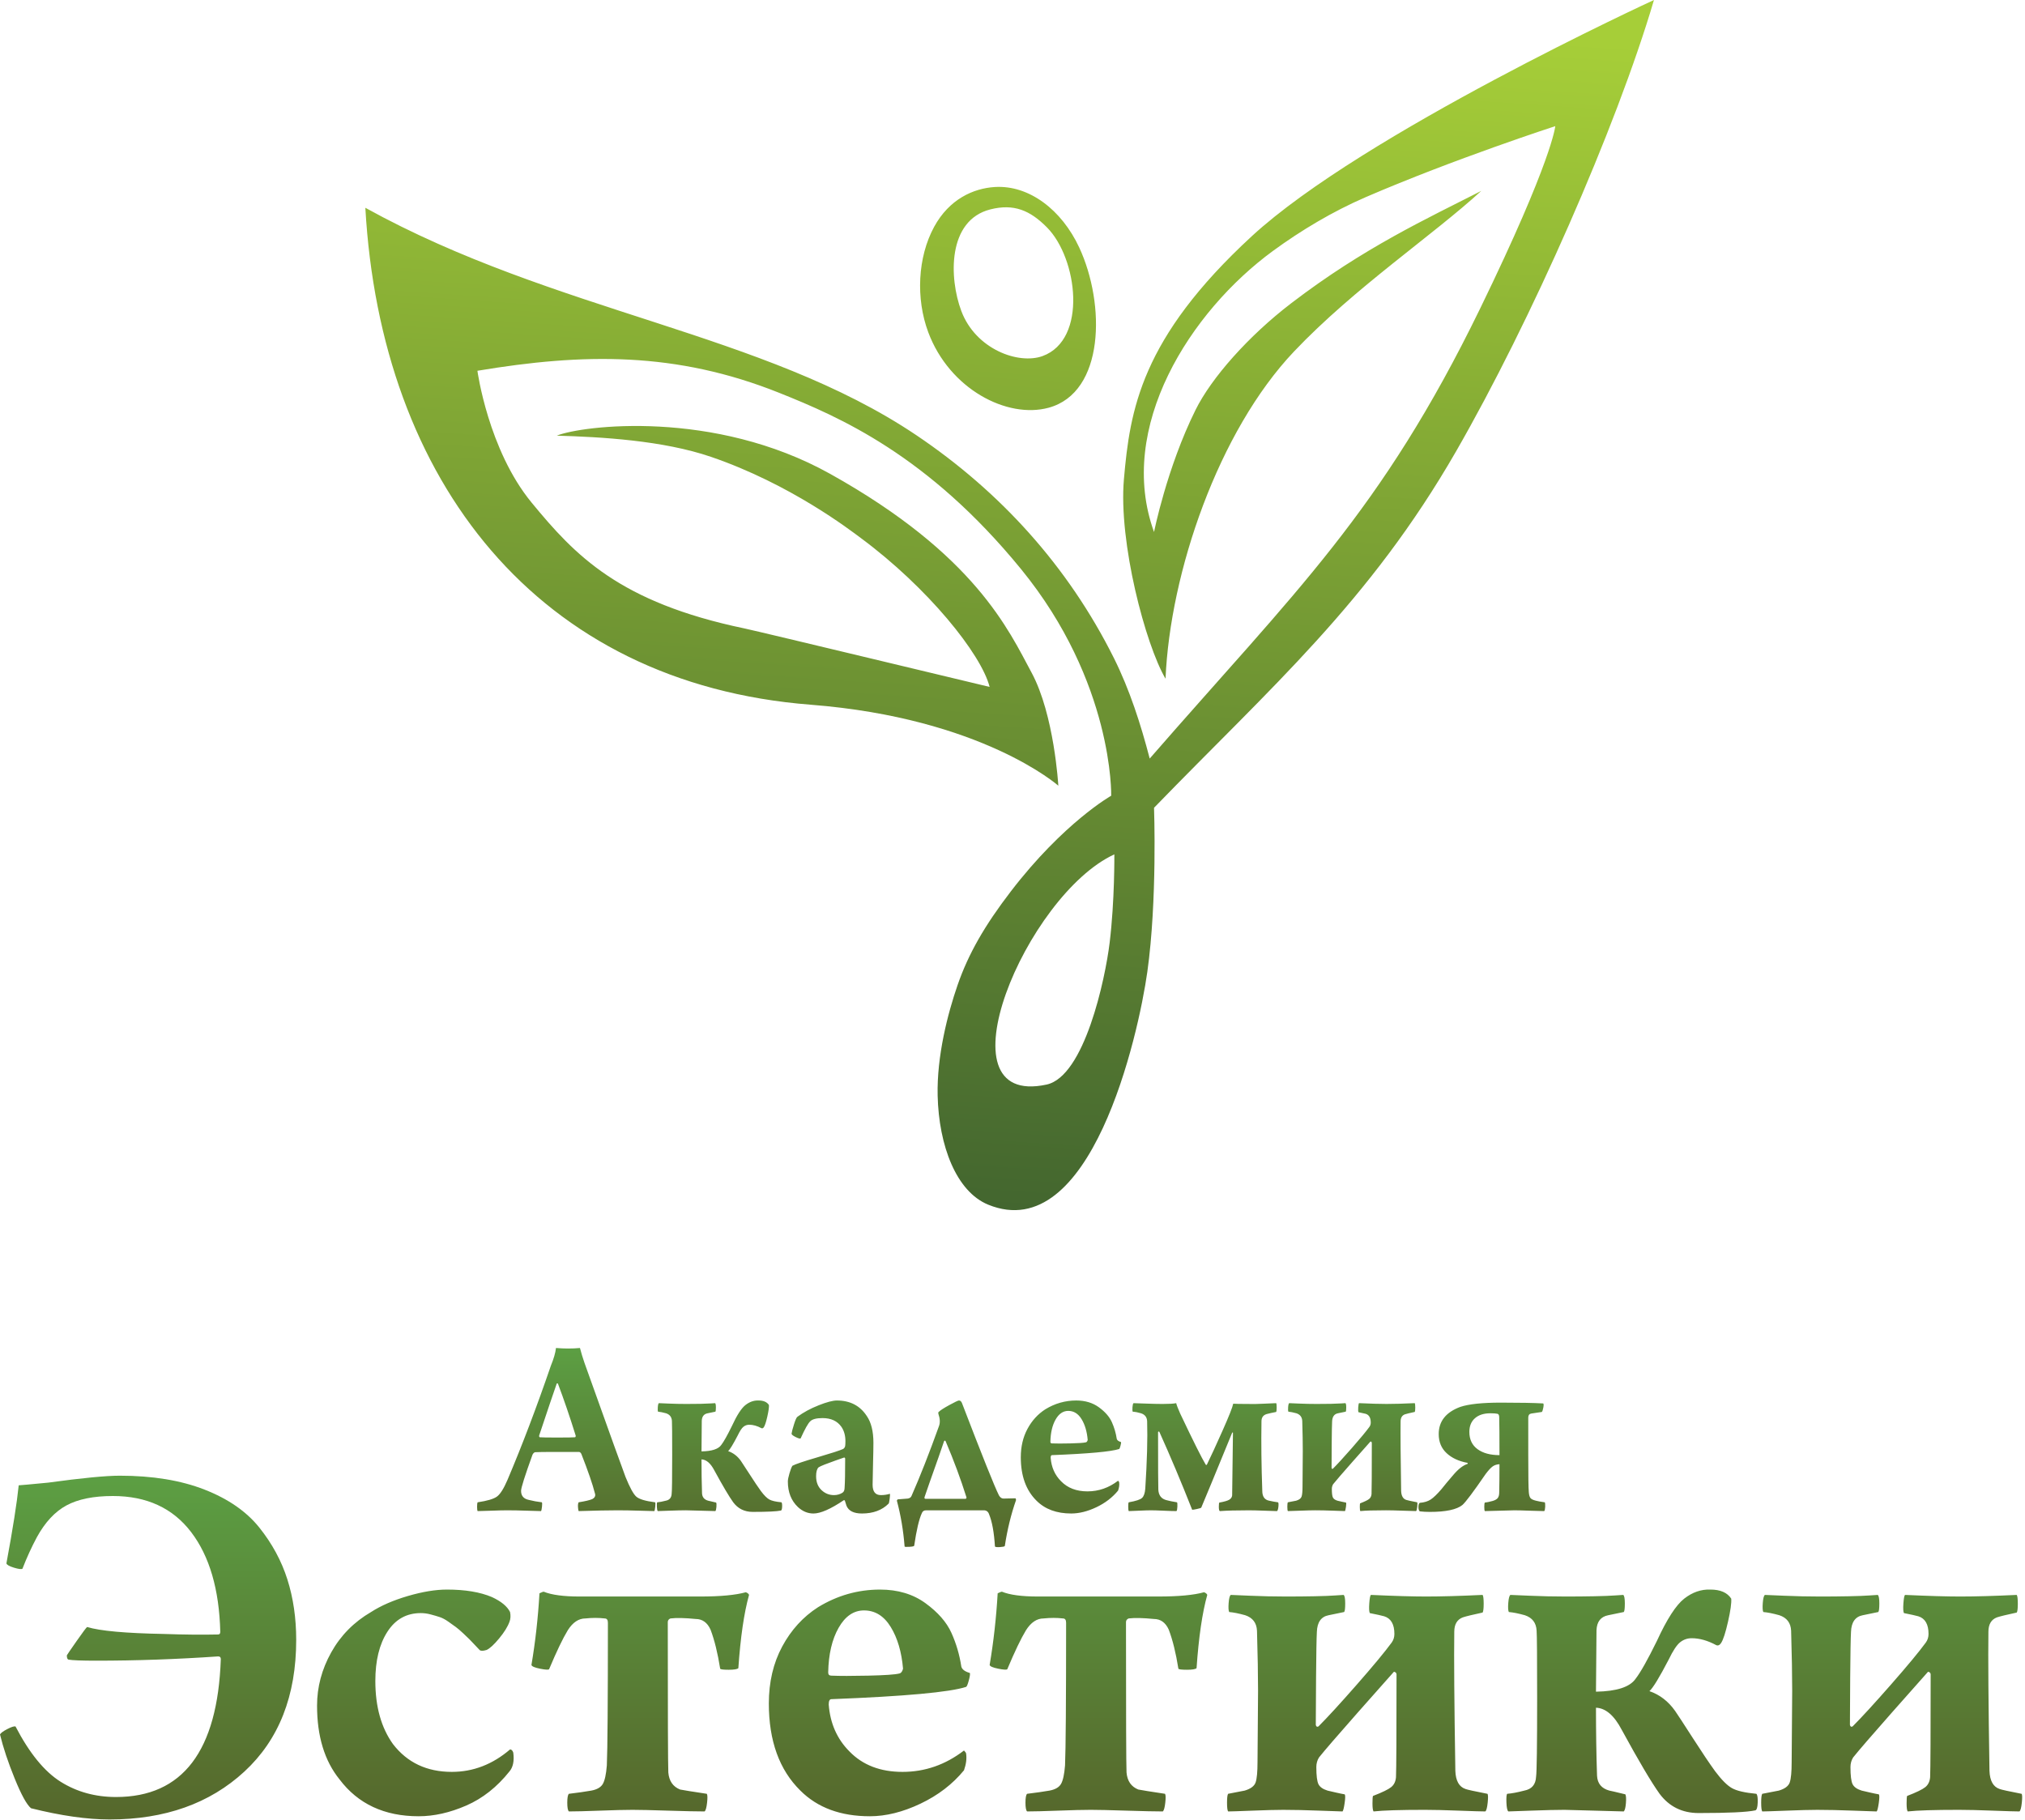
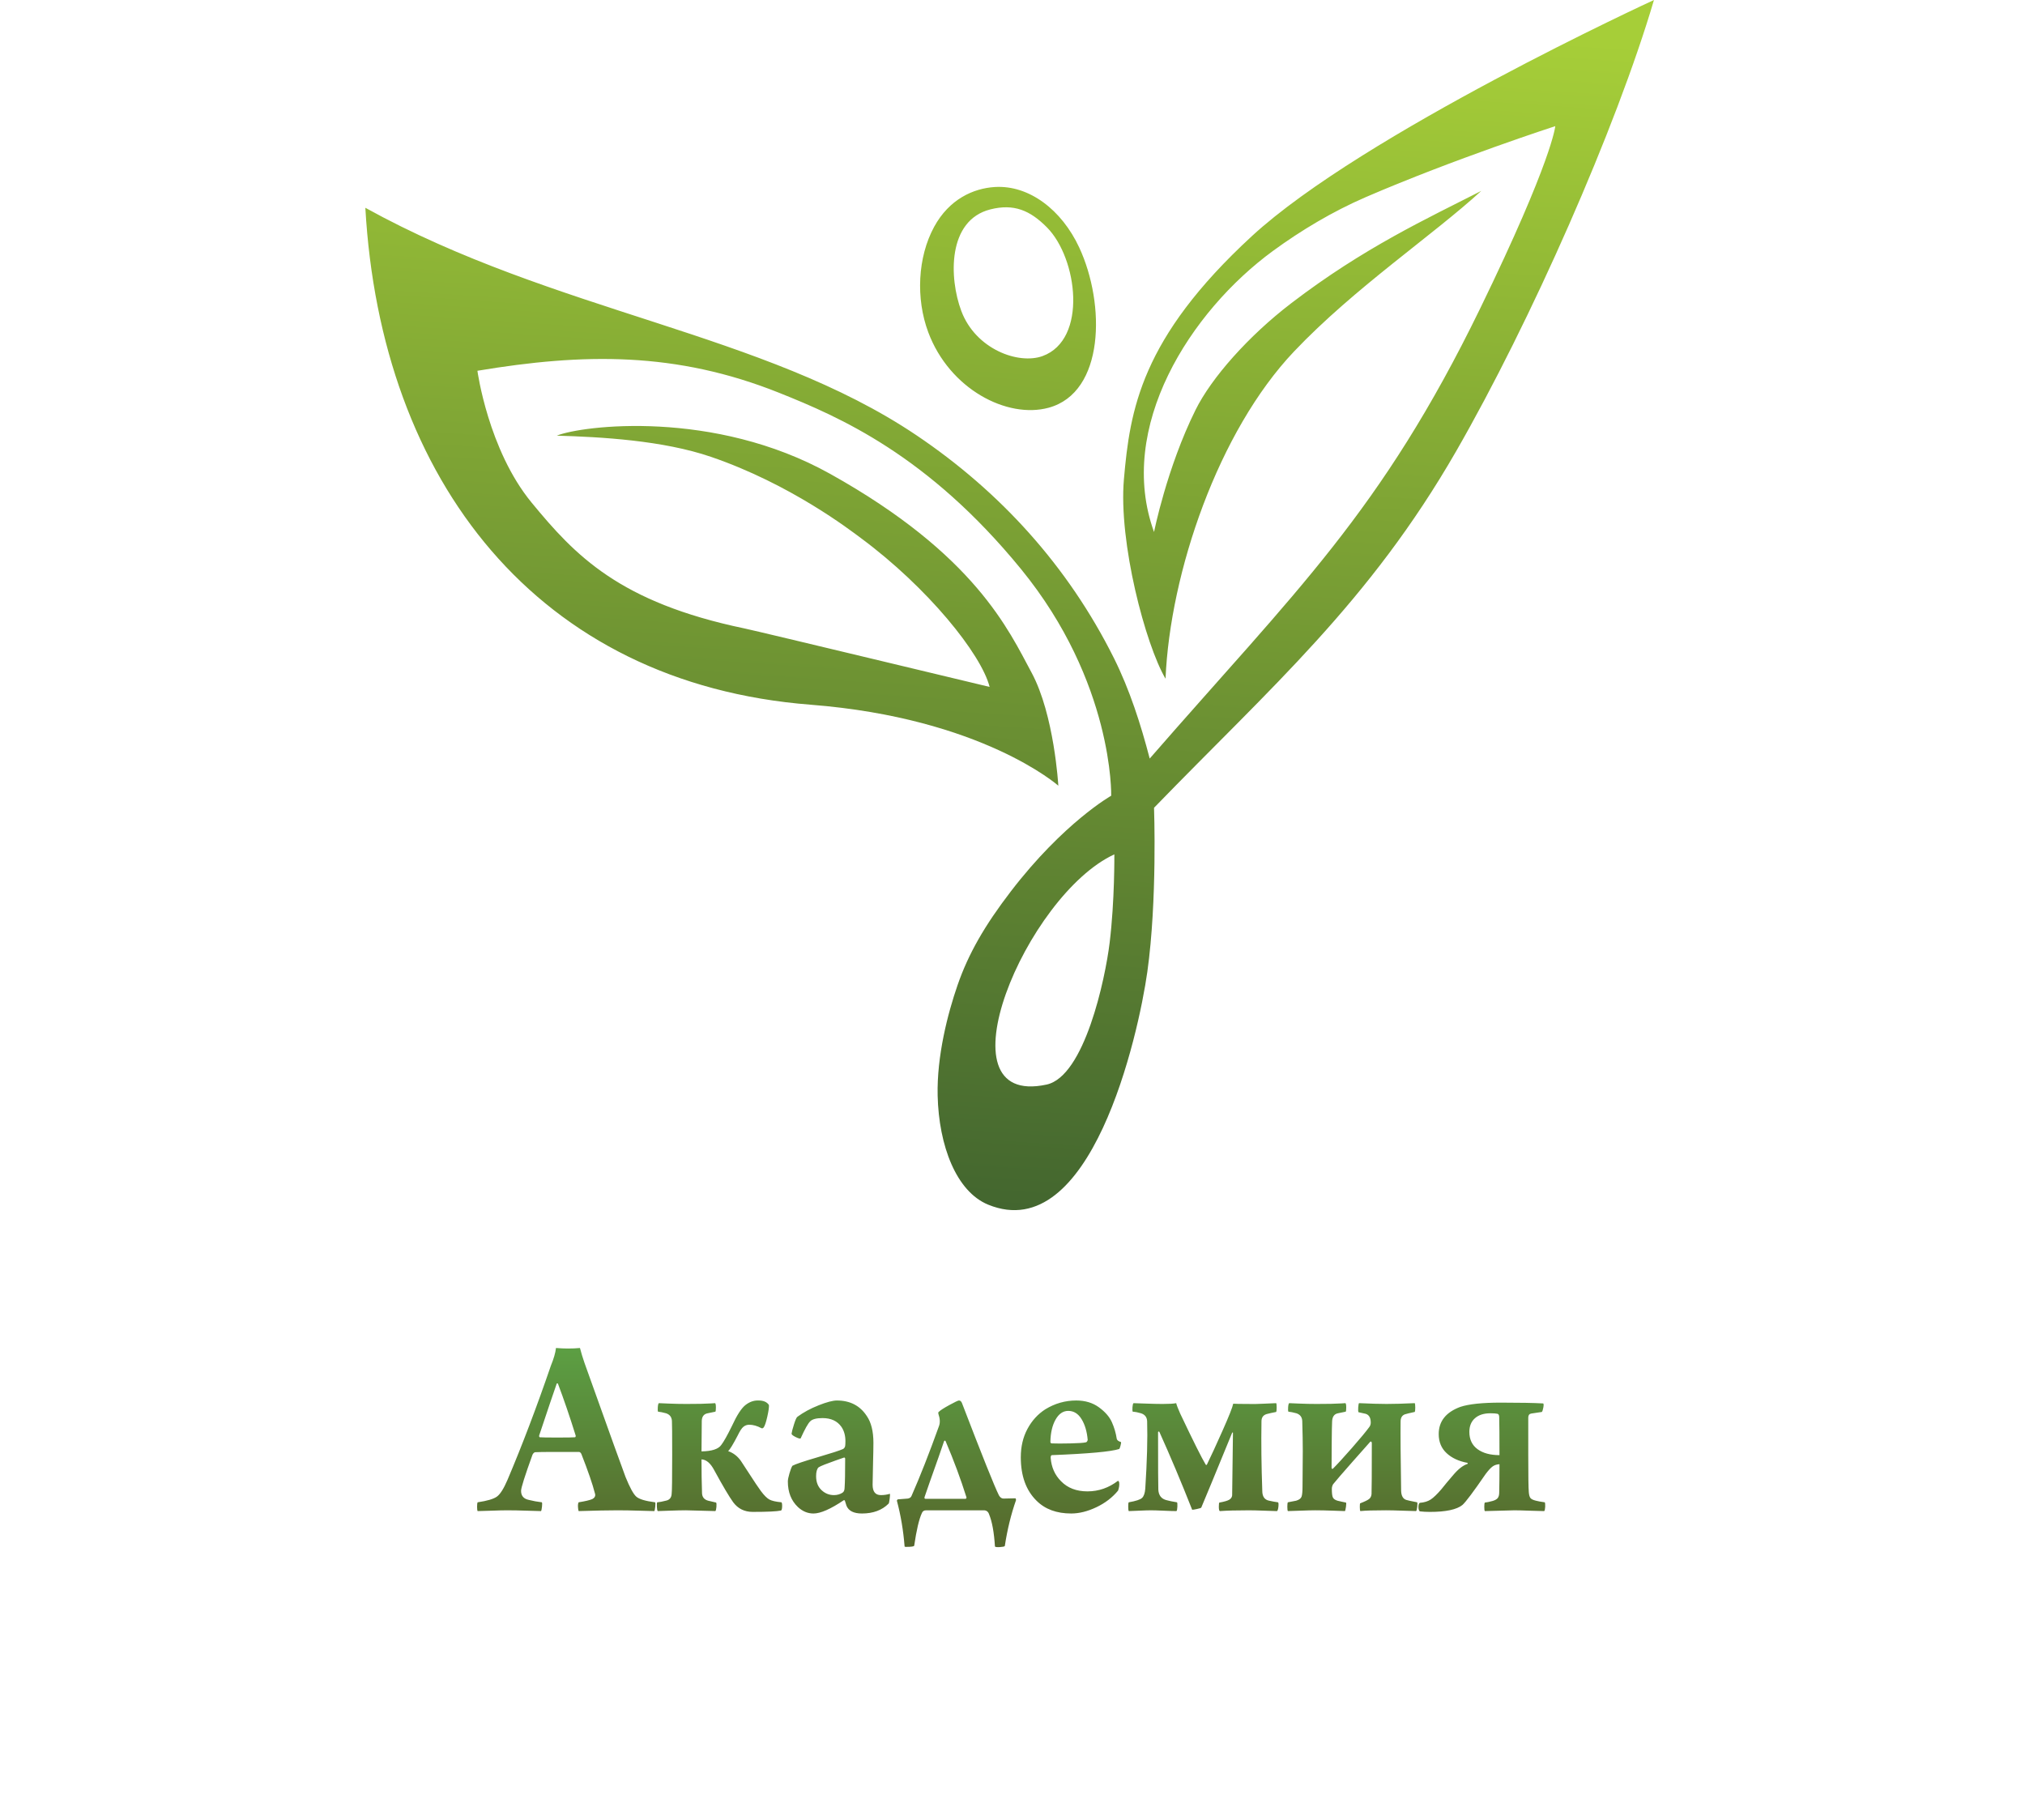
<svg xmlns="http://www.w3.org/2000/svg" width="100%" height="100%" viewBox="0 0 386 347" xml:space="preserve" style="fill-rule:evenodd;clip-rule:evenodd;stroke-linejoin:round;stroke-miterlimit:2;">
  <path d="M212.414,162.862c0,0 0.08,8.809 -0.896,16.842c-0.844,6.94 -4.798,25.48 -12.022,27.042c-21.095,4.561 -3.868,-36.164 12.918,-43.884Zm-6.685,-115.661c5.01,10.796 4.847,27.619 -5.843,30.524c-7.909,2.149 -18.888,-3.543 -22.942,-14.385c-2.399,-6.417 -2.03,-14.321 1.12,-20.102c2.881,-5.286 7.488,-7.334 11.552,-7.588c6.553,-0.409 12.773,4.355 16.113,11.551Zm-6.147,-3.84c5.829,5.901 7.761,21.369 -0.846,24.512c-4.575,1.67 -12.757,-1.276 -15.5,-8.611c-2.337,-6.251 -2.67,-17.269 5.544,-19.347c4.472,-1.132 7.577,0.18 10.802,3.446Zm-129.942,-3.752c36.275,20.046 75.922,23.728 105.087,43.388c15.836,10.675 28.801,24.826 37.6,42.444c3.021,6.05 5.152,12.721 6.827,19.159c27.846,-31.992 44.041,-46.841 63.02,-85.855c13.777,-28.321 14.288,-34.699 14.288,-34.699c0,0 -19.264,6.251 -36.103,13.523c-6.336,2.736 -12.392,6.375 -17.689,10.247c-15.802,11.554 -29.922,33.671 -22.689,53.602c-0,0 2.43,-12.213 7.9,-23.259c3.039,-6.137 10.08,-14.1 18.246,-20.351c13.936,-10.668 25.992,-16.178 36.235,-21.421c-9.125,8.386 -24.183,18.488 -35.674,30.592c-14.469,15.239 -23.646,42.175 -24.517,62.399c-3.813,-6.475 -8.984,-25.987 -7.931,-38.038c1.148,-13.139 3.189,-26.789 24.366,-46.307c21.176,-19.519 76.669,-45.033 76.669,-45.033c-7.226,24.502 -23.549,61.406 -37.722,86.038c-16.581,28.816 -35.295,44.952 -57.574,67.943c0,0 0.638,17.604 -1.275,31.255c-1.714,12.227 -10.78,52.381 -30.328,44.408c-6.095,-2.487 -9.422,-11.242 -9.644,-20.791c-0.174,-7.542 1.923,-15.652 3.794,-21.06c2.072,-5.991 5.181,-11.386 10.151,-17.866c10.079,-13.139 19.136,-18.243 19.136,-18.243c-0,0 0.511,-21.559 -17.221,-43.246c-17.733,-21.687 -34.573,-28.958 -46.054,-33.551c-19.688,-7.875 -37.269,-7.592 -57.535,-4.209c-0,0 2.041,15.053 10.333,25.132c8.292,10.078 16.712,19.008 40.568,23.984c2.758,0.575 46.732,11.167 46.736,11.149c-1.6,-6.272 -11.751,-18.896 -24.538,-28.372c-2.024,-1.5 -13.413,-10.294 -28.562,-15.481c-9.185,-3.145 -20.965,-3.796 -29.408,-4.046c4.859,-1.952 29.969,-5.06 52.101,7.28c27.683,15.436 34.061,29.852 38.399,37.888c4.338,8.037 5.103,21.56 5.103,21.56c-0,0 -14.544,-12.885 -47.202,-15.435c-52.088,-4.069 -81.949,-42.69 -84.893,-94.728Z" style="fill:url(#_Linear1);" />
-   <path d="M2.956,329.102c2.649,5.097 5.52,8.612 8.612,10.549c3.09,1.936 6.607,2.904 10.548,2.904c12.705,0 19.364,-8.765 19.974,-26.294c0,-0.34 -0.169,-0.509 -0.509,-0.509c-7.881,0.542 -15.627,0.814 -23.237,0.814c-2.785,0 -4.551,-0.068 -5.299,-0.204c-0.204,-0.068 -0.305,-0.339 -0.305,-0.814c0.068,-0.137 0.696,-1.054 1.885,-2.752c1.189,-1.699 1.852,-2.582 1.987,-2.65c2.446,0.748 7.304,1.189 14.575,1.325c3.872,0.136 7.337,0.169 10.394,0.101c0.272,0 0.408,-0.169 0.408,-0.509c-0.204,-8.086 -2.056,-14.421 -5.554,-19.007c-3.499,-4.586 -8.476,-6.879 -14.931,-6.879c-3.669,0 -6.607,0.595 -8.816,1.782c-2.208,1.189 -4.093,3.212 -5.656,6.065c-1.019,1.902 -1.937,3.906 -2.751,6.012c-0.204,0.136 -0.748,0.068 -1.632,-0.202c-0.882,-0.272 -1.359,-0.544 -1.426,-0.816c1.223,-6.591 2.004,-11.551 2.343,-14.88c0.204,0 2.073,-0.17 5.606,-0.51c6.455,-0.883 11.007,-1.324 13.657,-1.324c6.251,0 11.636,0.883 16.154,2.649c4.518,1.766 8,4.18 10.447,7.236c2.445,3.057 4.228,6.353 5.349,9.886c1.122,3.534 1.682,7.372 1.682,11.517c0,10.667 -3.294,19.042 -9.886,25.122c-6.591,6.08 -15.151,9.121 -25.683,9.121c-4.28,0 -9.273,-0.713 -14.981,-2.139c-0.816,-0.68 -1.852,-2.565 -3.109,-5.657c-1.257,-3.091 -2.191,-5.894 -2.802,-8.408c0.136,-0.272 0.595,-0.612 1.376,-1.019c0.781,-0.407 1.308,-0.578 1.58,-0.51Zm332.959,12.842c0.408,-0.068 1.462,-0.272 3.16,-0.612c1.154,-0.34 1.85,-0.866 2.089,-1.579c0.237,-0.714 0.356,-1.988 0.356,-3.823c-0,-1.426 0.017,-3.669 0.052,-6.725c0.033,-3.059 0.051,-5.368 0.051,-6.932c-0,-2.989 -0.068,-6.794 -0.204,-11.414c-0.068,-1.495 -0.816,-2.48 -2.243,-2.956c-1.222,-0.34 -2.242,-0.542 -3.057,-0.61c-0.136,-0.272 -0.17,-0.85 -0.102,-1.734c0.068,-0.883 0.204,-1.393 0.408,-1.529c0.068,0 1.274,0.053 3.618,0.154c2.344,0.101 4.637,0.153 6.879,0.153c1.97,0 3.805,-0.017 5.503,-0.052c1.699,-0.033 3.006,-0.084 3.924,-0.152c0.917,-0.068 1.443,-0.103 1.579,-0.103c0.205,0.136 0.307,0.68 0.307,1.631c-0,0.952 -0.068,1.496 -0.204,1.632c-1.698,0.338 -2.684,0.542 -2.955,0.61c-1.427,0.272 -2.175,1.325 -2.243,3.16c-0.068,1.29 -0.118,4.145 -0.153,8.561c-0.033,4.416 -0.051,7.474 -0.051,9.173c0.068,0.34 0.239,0.441 0.509,0.305c1.699,-1.699 4.128,-4.348 7.287,-7.95c3.16,-3.601 5.385,-6.285 6.677,-8.051c0.339,-0.476 0.509,-1.018 0.509,-1.63c0,-1.835 -0.645,-2.956 -1.937,-3.364c-0.474,-0.136 -1.392,-0.34 -2.752,-0.61c-0.136,-0.272 -0.169,-0.884 -0.101,-1.836c0.068,-0.951 0.17,-1.495 0.306,-1.631c4.484,0.204 7.984,0.307 10.497,0.307c2.922,0 6.523,-0.103 10.804,-0.307c0.136,0.204 0.204,0.766 0.204,1.683c-0,0.917 -0.068,1.477 -0.204,1.681c-1.903,0.408 -3.16,0.713 -3.772,0.917c-1.086,0.408 -1.63,1.325 -1.63,2.752c-0.068,4.825 0,13.657 0.204,26.498c0.068,1.902 0.713,3.058 1.935,3.466c0.341,0.135 1.734,0.441 4.18,0.917c0.136,0.136 0.152,0.696 0.051,1.681c-0.103,0.986 -0.255,1.545 -0.459,1.681c-0.68,0 -2.361,-0.05 -5.045,-0.151c-2.683,-0.103 -4.842,-0.154 -6.472,-0.154c-4.688,0 -7.95,0.101 -9.784,0.305c-0.136,-0.204 -0.203,-0.713 -0.203,-1.527c-0,-0.816 0.033,-1.292 0.101,-1.428c1.767,-0.679 2.921,-1.24 3.465,-1.681c0.544,-0.442 0.85,-1.071 0.918,-1.885c0.068,-1.563 0.102,-8.086 0.102,-19.569c-0,-0.204 -0.085,-0.357 -0.254,-0.458c-0.171,-0.103 -0.29,-0.086 -0.358,0.05c-0.68,0.748 -2.938,3.296 -6.777,7.645c-3.839,4.347 -6.302,7.202 -7.389,8.56c-0.34,0.544 -0.509,1.156 -0.509,1.834c0,1.631 0.136,2.719 0.406,3.263c0.272,0.542 0.85,0.95 1.734,1.222c0.272,0.068 0.781,0.187 1.529,0.356c0.746,0.171 1.324,0.289 1.732,0.358c0.136,0.136 0.136,0.68 0,1.63c-0.137,0.952 -0.273,1.494 -0.408,1.63c-0.203,0 -1.647,-0.05 -4.332,-0.151c-2.684,-0.103 -5.01,-0.154 -6.98,-0.154c-1.359,0 -3.329,0.051 -5.912,0.154c-2.582,0.101 -4.11,0.151 -4.586,0.151c-0.136,-0.204 -0.204,-0.763 -0.204,-1.681c0,-0.917 0.068,-1.478 0.204,-1.681Zm-238.789,-4.281c-2.378,2.989 -5.13,5.164 -8.255,6.522c-3.126,1.36 -6.15,2.038 -9.071,2.038c-6.523,0 -11.55,-2.343 -15.083,-7.031c-2.854,-3.534 -4.281,-8.221 -4.281,-14.064c-0,-3.533 0.9,-6.914 2.701,-10.142c1.8,-3.226 4.331,-5.791 7.592,-7.693c1.903,-1.224 4.246,-2.243 7.033,-3.059c2.786,-0.814 5.266,-1.222 7.44,-1.222c3.465,0 6.318,0.476 8.561,1.426c1.766,0.816 2.922,1.767 3.464,2.855c0.137,0.678 0.103,1.29 -0.101,1.834c-0.34,0.95 -1.002,2.021 -1.988,3.21c-0.985,1.189 -1.784,1.919 -2.394,2.191c-0.68,0.204 -1.121,0.204 -1.325,0c-0.068,-0.068 -0.357,-0.374 -0.867,-0.918c-0.509,-0.542 -0.866,-0.917 -1.07,-1.121c-0.204,-0.202 -0.595,-0.577 -1.172,-1.121c-0.577,-0.542 -1.053,-0.95 -1.426,-1.222c-0.374,-0.272 -0.85,-0.612 -1.427,-1.019c-0.577,-0.408 -1.121,-0.697 -1.63,-0.867c-0.511,-0.17 -1.088,-0.339 -1.734,-0.509c-0.645,-0.171 -1.274,-0.254 -1.885,-0.254c-2.718,0 -4.842,1.187 -6.369,3.566c-1.53,2.378 -2.293,5.503 -2.293,9.376c-0,4.893 1.121,8.901 3.361,12.026c2.719,3.533 6.456,5.3 11.213,5.3c4.076,0 7.778,-1.427 11.107,-4.281c0.272,0 0.476,0.204 0.612,0.612c0.204,1.562 -0.033,2.751 -0.713,3.567Zm11.313,4.281c1.699,-0.204 3.125,-0.408 4.28,-0.612c1.088,-0.204 1.818,-0.629 2.192,-1.274c0.373,-0.646 0.627,-1.817 0.763,-3.516c0.136,-3.058 0.204,-12.127 0.204,-27.211c-0,-0.544 -0.204,-0.816 -0.61,-0.816c-1.156,-0.136 -2.379,-0.136 -3.669,0c-1.292,0 -2.413,0.748 -3.363,2.243c-0.953,1.562 -2.142,4.042 -3.568,7.438c-0.136,0.137 -0.713,0.103 -1.732,-0.101c-1.02,-0.204 -1.564,-0.441 -1.632,-0.713c0.748,-4.417 1.257,-8.968 1.529,-13.657c0.408,-0.204 0.68,-0.305 0.816,-0.305c1.495,0.61 3.77,0.917 6.829,0.917l23.033,0c3.803,0 6.691,-0.272 8.661,-0.816c0.339,0.136 0.543,0.305 0.611,0.509c-0.951,3.399 -1.631,8.053 -2.039,13.964c-0.204,0.202 -0.814,0.305 -1.834,0.305c-1.018,0 -1.562,-0.068 -1.63,-0.204c-0.476,-2.989 -1.086,-5.47 -1.834,-7.44c-0.611,-1.359 -1.562,-2.038 -2.852,-2.038c-2.039,-0.203 -3.636,-0.238 -4.79,-0.102c-0.341,0.136 -0.511,0.373 -0.511,0.713c0,17.666 0.035,27.211 0.102,28.639c0.137,1.631 0.883,2.717 2.243,3.261c0.679,0.136 2.377,0.408 5.095,0.816c0.136,0.203 0.154,0.764 0.051,1.681c-0.101,0.918 -0.255,1.477 -0.459,1.681c-1.426,0 -3.737,-0.05 -6.93,-0.151c-3.194,-0.103 -5.469,-0.154 -6.828,-0.154c-1.426,0 -3.5,0.051 -6.216,0.154c-2.719,0.101 -4.689,0.151 -5.912,0.151c-0.203,-0.204 -0.306,-0.763 -0.306,-1.681c0,-0.917 0.103,-1.478 0.306,-1.681Zm75.315,-8.256c0.271,0.272 0.408,0.476 0.408,0.612c0.136,0.952 -0,2.005 -0.408,3.159c-2.175,2.651 -4.944,4.773 -8.306,6.37c-3.363,1.597 -6.574,2.394 -9.632,2.394c-5.572,0 -9.987,-1.63 -13.249,-4.891c-4.009,-3.941 -6.013,-9.478 -6.013,-16.612c-0,-4.077 0.85,-7.695 2.548,-10.855c1.699,-3.158 3.976,-5.655 6.828,-7.49c3.669,-2.242 7.61,-3.363 11.823,-3.363c3.397,0 6.285,0.866 8.663,2.598c2.378,1.733 4.026,3.618 4.943,5.657c0.917,2.038 1.545,4.178 1.885,6.42c0.136,0.544 0.68,0.952 1.631,1.224c0.068,0.203 0,0.679 -0.204,1.426c-0.204,0.747 -0.373,1.155 -0.509,1.223c-3.125,1.02 -11.687,1.801 -25.684,2.344c-0.34,0 -0.509,0.34 -0.509,1.02c0.272,3.601 1.597,6.591 3.974,8.968c2.514,2.582 5.878,3.873 10.091,3.873c4.281,0 8.187,-1.359 11.72,-4.077Zm-19.058,-26.702c-1.97,0 -3.585,1.104 -4.842,3.313c-1.257,2.207 -1.918,5.045 -1.986,8.509c-0,0.408 0.202,0.612 0.61,0.612c1.563,0.069 3.908,0.069 7.033,0c3.126,-0.068 5.095,-0.204 5.911,-0.408c0.34,-0.067 0.577,-0.373 0.713,-0.917c-0.272,-3.193 -1.053,-5.843 -2.344,-7.949c-1.29,-2.107 -2.99,-3.16 -5.095,-3.16Zm31.084,34.958c1.698,-0.204 3.125,-0.408 4.279,-0.612c1.088,-0.204 1.819,-0.629 2.192,-1.274c0.373,-0.646 0.628,-1.817 0.764,-3.516c0.136,-3.058 0.204,-12.127 0.204,-27.211c0,-0.544 -0.204,-0.816 -0.61,-0.816c-1.156,-0.136 -2.379,-0.136 -3.669,0c-1.292,0 -2.413,0.748 -3.364,2.243c-0.952,1.562 -2.141,4.042 -3.568,7.438c-0.135,0.137 -0.713,0.103 -1.731,-0.101c-1.02,-0.204 -1.564,-0.441 -1.632,-0.713c0.748,-4.417 1.257,-8.968 1.529,-13.657c0.408,-0.204 0.68,-0.305 0.816,-0.305c1.494,0.61 3.77,0.917 6.829,0.917l23.032,0c3.805,0 6.693,-0.272 8.663,-0.816c0.339,0.136 0.543,0.305 0.611,0.509c-0.951,3.399 -1.63,8.053 -2.039,13.964c-0.203,0.202 -0.814,0.305 -1.834,0.305c-1.018,0 -1.562,-0.068 -1.63,-0.204c-0.476,-2.989 -1.087,-5.47 -1.835,-7.44c-0.612,-1.359 -1.562,-2.038 -2.853,-2.038c-2.038,-0.203 -3.635,-0.238 -4.79,-0.102c-0.34,0.136 -0.511,0.373 -0.511,0.713c0,17.666 0.035,27.211 0.103,28.639c0.136,1.631 0.883,2.717 2.242,3.261c0.679,0.136 2.378,0.408 5.096,0.816c0.136,0.203 0.153,0.764 0.05,1.681c-0.101,0.918 -0.254,1.477 -0.458,1.681c-1.427,0 -3.737,-0.05 -6.93,-0.151c-3.194,-0.103 -5.47,-0.154 -6.828,-0.154c-1.427,0 -3.5,0.051 -6.217,0.154c-2.718,0.101 -4.689,0.151 -5.911,0.151c-0.204,-0.204 -0.307,-0.763 -0.307,-1.681c-0,-0.917 0.103,-1.478 0.307,-1.681Zm38.32,0c0.408,-0.068 1.462,-0.272 3.16,-0.612c1.154,-0.34 1.85,-0.866 2.089,-1.579c0.237,-0.714 0.356,-1.988 0.356,-3.823c-0,-1.426 0.017,-3.669 0.052,-6.725c0.033,-3.059 0.051,-5.368 0.051,-6.932c-0,-2.989 -0.068,-6.794 -0.204,-11.414c-0.068,-1.495 -0.816,-2.48 -2.243,-2.956c-1.222,-0.34 -2.242,-0.542 -3.057,-0.61c-0.136,-0.272 -0.17,-0.85 -0.102,-1.734c0.068,-0.883 0.204,-1.393 0.408,-1.529c0.068,0 1.274,0.053 3.618,0.154c2.344,0.101 4.636,0.153 6.879,0.153c1.97,0 3.805,-0.017 5.503,-0.052c1.699,-0.033 3.007,-0.084 3.924,-0.152c0.917,-0.068 1.444,-0.103 1.58,-0.103c0.203,0.136 0.306,0.68 0.306,1.631c-0,0.952 -0.068,1.496 -0.204,1.632c-1.698,0.338 -2.683,0.542 -2.955,0.61c-1.427,0.272 -2.175,1.325 -2.243,3.16c-0.068,1.29 -0.118,4.145 -0.153,8.561c-0.033,4.416 -0.051,7.474 -0.051,9.173c0.068,0.34 0.239,0.441 0.509,0.305c1.699,-1.699 4.128,-4.348 7.288,-7.95c3.159,-3.601 5.384,-6.285 6.676,-8.051c0.339,-0.476 0.509,-1.018 0.509,-1.63c-0,-1.835 -0.645,-2.956 -1.937,-3.364c-0.474,-0.136 -1.392,-0.34 -2.751,-0.61c-0.136,-0.272 -0.17,-0.884 -0.102,-1.836c0.068,-0.951 0.169,-1.495 0.306,-1.631c4.484,0.204 7.984,0.307 10.497,0.307c2.922,0 6.523,-0.103 10.804,-0.307c0.136,0.204 0.204,0.766 0.204,1.683c-0,0.917 -0.068,1.477 -0.204,1.681c-1.903,0.408 -3.16,0.713 -3.772,0.917c-1.086,0.408 -1.63,1.325 -1.63,2.752c-0.068,4.825 0,13.657 0.204,26.498c0.068,1.902 0.713,3.058 1.936,3.466c0.34,0.135 1.733,0.441 4.179,0.917c0.136,0.136 0.152,0.696 0.051,1.681c-0.103,0.986 -0.255,1.545 -0.459,1.681c-0.68,0 -2.361,-0.05 -5.044,-0.151c-2.684,-0.103 -4.843,-0.154 -6.473,-0.154c-4.687,0 -7.95,0.101 -9.784,0.305c-0.136,-0.204 -0.203,-0.713 -0.203,-1.527c-0,-0.816 0.034,-1.292 0.101,-1.428c1.767,-0.679 2.922,-1.24 3.465,-1.681c0.544,-0.442 0.85,-1.071 0.917,-1.885c0.069,-1.563 0.103,-8.086 0.103,-19.569c-0,-0.204 -0.085,-0.357 -0.254,-0.458c-0.171,-0.103 -0.29,-0.086 -0.358,0.05c-0.68,0.748 -2.938,3.296 -6.778,7.645c-3.838,4.347 -6.301,7.202 -7.388,8.56c-0.34,0.544 -0.509,1.156 -0.509,1.834c-0,1.631 0.136,2.719 0.406,3.263c0.272,0.542 0.85,0.95 1.734,1.222c0.272,0.068 0.781,0.187 1.529,0.356c0.746,0.171 1.324,0.289 1.731,0.358c0.136,0.136 0.136,0.68 -0,1.63c-0.135,0.952 -0.271,1.494 -0.407,1.63c-0.203,0 -1.647,-0.05 -4.332,-0.151c-2.684,-0.103 -5.01,-0.154 -6.98,-0.154c-1.359,0 -3.329,0.051 -5.911,0.154c-2.583,0.101 -4.111,0.151 -4.587,0.151c-0.135,-0.204 -0.204,-0.763 -0.204,-1.681c0,-0.917 0.069,-1.478 0.204,-1.681Zm53.2,0c0.884,-0.068 1.971,-0.272 3.262,-0.612c1.427,-0.272 2.175,-1.154 2.243,-2.65c0.134,-0.883 0.202,-5.877 0.202,-14.981c-0,-7.678 -0.033,-11.958 -0.101,-12.842c-0.068,-1.495 -0.816,-2.48 -2.242,-2.956c-1.223,-0.34 -2.243,-0.542 -3.057,-0.61c-0.136,-0.272 -0.171,-0.85 -0.103,-1.734c0.068,-0.883 0.204,-1.393 0.408,-1.529c0.068,0 1.275,0.053 3.618,0.154c2.344,0.101 4.637,0.153 6.879,0.153c1.971,0 3.805,-0.017 5.504,-0.052c1.698,-0.033 3.006,-0.084 3.923,-0.152c0.918,-0.068 1.444,-0.103 1.58,-0.103c0.204,0.136 0.307,0.68 0.307,1.631c-0,0.952 -0.068,1.496 -0.204,1.632c-1.699,0.338 -2.684,0.542 -2.956,0.61c-1.426,0.272 -2.174,1.224 -2.242,2.855l-0.101,11.719c3.94,-0.068 6.453,-0.882 7.541,-2.446c0.951,-1.223 2.309,-3.634 4.077,-7.235c1.903,-4.145 3.634,-6.828 5.197,-8.052c1.564,-1.223 3.227,-1.8 4.993,-1.732c1.903,0 3.228,0.577 3.976,1.732c0.068,0.815 -0.136,2.277 -0.612,4.383c-0.476,2.106 -0.917,3.465 -1.325,4.077c-0.272,0.406 -0.577,0.542 -0.917,0.406c-1.631,-0.882 -3.193,-1.323 -4.688,-1.323c-0.816,0 -1.546,0.254 -2.191,0.763c-0.645,0.51 -1.376,1.614 -2.192,3.312c-1.767,3.398 -2.989,5.402 -3.669,6.014c1.97,0.679 3.601,1.936 4.893,3.77c0.474,0.68 1.596,2.396 3.362,5.147c1.768,2.752 3.194,4.876 4.281,6.37c1.224,1.631 2.293,2.701 3.21,3.211c0.917,0.509 2.464,0.866 4.638,1.07c0.204,0.203 0.288,0.764 0.255,1.681c-0.035,0.918 -0.187,1.409 -0.459,1.477c-1.562,0.34 -5.165,0.511 -10.804,0.511c-3.125,0 -5.604,-1.224 -7.439,-3.669c-1.562,-2.174 -3.975,-6.251 -7.236,-12.23c-1.427,-2.719 -3.057,-4.11 -4.891,-4.178c0,4.687 0.068,9.001 0.202,12.942c0.068,1.496 0.851,2.446 2.345,2.854c0.068,0 1.087,0.238 3.057,0.714c0.136,0.271 0.171,0.831 0.103,1.68c-0.068,0.85 -0.204,1.376 -0.408,1.58c-0.408,0 -2.26,-0.05 -5.556,-0.151c-3.294,-0.103 -5.213,-0.154 -5.757,-0.154c-1.495,0 -3.635,0.051 -6.421,0.154c-2.785,0.101 -4.213,0.151 -4.281,0.151c-0.204,-0.204 -0.322,-0.781 -0.356,-1.732c-0.034,-0.951 0.016,-1.494 0.152,-1.63Z" style="fill:url(#_Linear2);" />
  <path d="M91.044,286.375c1.829,-0.271 3.056,-0.634 3.684,-1.092c0.626,-0.458 1.294,-1.515 2.006,-3.175c2.776,-6.537 5.537,-13.801 8.281,-21.796c0.541,-1.32 0.864,-2.437 0.965,-3.352c0.813,0.068 1.575,0.101 2.286,0.101c0.846,0 1.609,-0.033 2.286,-0.101c0.237,0.915 0.525,1.862 0.863,2.844c4.879,13.65 7.486,20.898 7.824,21.744c0.813,2 1.492,3.244 2.033,3.735c0.542,0.491 1.744,0.856 3.606,1.092c0.068,0.102 0.077,0.382 0.026,0.839c-0.05,0.457 -0.11,0.736 -0.178,0.837c-0.27,0 -1.185,-0.024 -2.742,-0.075c-1.559,-0.05 -2.981,-0.076 -4.268,-0.076c-1.695,0 -4.167,0.05 -7.418,0.151c-0.067,-0.169 -0.109,-0.448 -0.127,-0.837c-0.017,-0.389 0.026,-0.669 0.127,-0.839c1.253,-0.203 2.117,-0.405 2.591,-0.609c0.508,-0.271 0.678,-0.644 0.508,-1.117c-0.44,-1.728 -1.303,-4.235 -2.591,-7.52c-0.136,-0.238 -0.288,-0.356 -0.457,-0.356l-4.217,0c-2.269,0 -3.624,0.017 -4.064,0.05c-0.204,0 -0.389,0.154 -0.558,0.459c-1.457,4.029 -2.185,6.332 -2.185,6.908c0,0.949 0.49,1.525 1.473,1.728c0.813,0.204 1.642,0.356 2.49,0.457c0.068,0.102 0.075,0.382 0.024,0.839c-0.05,0.457 -0.11,0.736 -0.178,0.837c-0.304,0 -1.176,-0.024 -2.615,-0.075c-1.44,-0.05 -2.719,-0.076 -3.836,-0.076c-0.779,0 -1.803,0.026 -3.074,0.076c-1.27,0.051 -2.125,0.075 -2.565,0.075c-0.068,-0.134 -0.103,-0.413 -0.103,-0.837c0,-0.424 0.035,-0.703 0.103,-0.839Zm15.292,-22.659l-0.204,0c-0.644,1.83 -1.761,5.132 -3.352,9.907c-0.035,0.17 0,0.288 0.101,0.356c0.372,0.034 1.473,0.051 3.301,0.051c1.932,0 3.066,-0.017 3.405,-0.051c0.101,0 0.153,-0.101 0.153,-0.305c-1.118,-3.589 -2.253,-6.909 -3.404,-9.958Zm18.949,22.659c0.441,-0.034 0.982,-0.135 1.626,-0.304c0.712,-0.136 1.083,-0.576 1.118,-1.321c0.068,-0.441 0.101,-2.93 0.101,-7.468c-0,-3.828 -0.017,-5.962 -0.05,-6.401c-0.035,-0.746 -0.407,-1.237 -1.119,-1.475c-0.608,-0.169 -1.116,-0.27 -1.523,-0.304c-0.068,-0.136 -0.085,-0.423 -0.05,-0.863c0.033,-0.441 0.101,-0.695 0.202,-0.763c0.035,0 0.635,0.027 1.804,0.077c1.169,0.051 2.312,0.075 3.429,0.075c0.982,0 1.896,-0.008 2.744,-0.024c0.846,-0.018 1.498,-0.044 1.956,-0.077c0.457,-0.033 0.719,-0.051 0.787,-0.051c0.101,0.068 0.152,0.339 0.152,0.813c-0,0.475 -0.033,0.745 -0.101,0.813c-0.847,0.17 -1.338,0.271 -1.473,0.304c-0.712,0.136 -1.085,0.611 -1.118,1.424l-0.051,5.842c1.965,-0.034 3.218,-0.44 3.76,-1.22c0.473,-0.609 1.152,-1.811 2.031,-3.607c0.949,-2.065 1.813,-3.404 2.591,-4.013c0.78,-0.61 1.609,-0.898 2.49,-0.864c0.948,0 1.609,0.288 1.981,0.864c0.034,0.407 -0.067,1.134 -0.304,2.185c-0.237,1.05 -0.457,1.727 -0.661,2.031c-0.135,0.204 -0.288,0.272 -0.457,0.204c-0.814,-0.44 -1.592,-0.661 -2.337,-0.661c-0.406,0 -0.771,0.127 -1.092,0.382c-0.323,0.253 -0.686,0.804 -1.092,1.65c-0.881,1.695 -1.49,2.693 -1.829,2.998c0.982,0.338 1.794,0.965 2.438,1.879c0.237,0.339 0.795,1.195 1.676,2.567c0.882,1.371 1.592,2.43 2.134,3.175c0.609,0.812 1.143,1.346 1.6,1.6c0.458,0.254 1.229,0.432 2.312,0.533c0.102,0.102 0.143,0.382 0.128,0.839c-0.018,0.457 -0.095,0.703 -0.229,0.736c-0.78,0.169 -2.575,0.255 -5.386,0.255c-1.558,0 -2.794,-0.611 -3.708,-1.83c-0.78,-1.084 -1.982,-3.115 -3.608,-6.097c-0.711,-1.354 -1.524,-2.048 -2.438,-2.081c0,2.336 0.033,4.487 0.101,6.452c0.035,0.745 0.424,1.218 1.169,1.422c0.034,0 0.541,0.119 1.524,0.356c0.068,0.134 0.085,0.413 0.05,0.838c-0.033,0.423 -0.101,0.685 -0.202,0.786c-0.204,0 -1.126,-0.024 -2.769,-0.075c-1.642,-0.05 -2.6,-0.076 -2.87,-0.076c-0.746,0 -1.813,0.026 -3.201,0.076c-1.388,0.051 -2.1,0.075 -2.133,0.075c-0.103,-0.101 -0.162,-0.389 -0.178,-0.863c-0.018,-0.473 0.008,-0.745 0.075,-0.813Zm35.868,-11.633c-0,-1.084 -0.253,-2 -0.761,-2.745c-0.78,-1.116 -1.982,-1.675 -3.608,-1.675c-1.151,0 -1.93,0.203 -2.336,0.609c-0.407,0.372 -1.016,1.457 -1.829,3.251c-0.103,0.102 -0.424,0.017 -0.966,-0.253c-0.541,-0.271 -0.796,-0.492 -0.761,-0.661c0.033,-0.304 0.185,-0.889 0.457,-1.752c0.27,-0.864 0.49,-1.347 0.659,-1.449c1.152,-0.846 2.499,-1.575 4.04,-2.184c1.54,-0.611 2.701,-0.915 3.48,-0.915c2.506,0 4.403,0.983 5.69,2.947c0.847,1.219 1.271,2.93 1.271,5.131c-0,0.847 -0.026,2.228 -0.077,4.14c-0.051,1.914 -0.077,3.193 -0.077,3.837c-0,1.32 0.525,1.98 1.576,1.98c0.609,0 1.184,-0.084 1.727,-0.253c0.033,0.101 0.017,0.423 -0.051,0.965c-0.068,0.542 -0.136,0.846 -0.204,0.914c-1.253,1.253 -2.945,1.88 -5.079,1.88c-1.558,0 -2.54,-0.491 -2.947,-1.473c-0.035,-0.101 -0.085,-0.262 -0.153,-0.483c-0.067,-0.22 -0.117,-0.381 -0.152,-0.482c0,-0.068 -0.068,-0.101 -0.203,-0.101c-2.507,1.692 -4.437,2.539 -5.792,2.539c-1.084,0 -2.066,-0.407 -2.946,-1.219c-1.287,-1.219 -1.931,-2.845 -1.931,-4.878c0,-0.338 0.101,-0.855 0.305,-1.549c0.202,-0.695 0.389,-1.176 0.558,-1.448c0.543,-0.304 2.143,-0.847 4.802,-1.625c2.658,-0.78 4.275,-1.305 4.851,-1.575c0.204,-0.102 0.338,-0.288 0.407,-0.559c0.034,-0.237 0.05,-0.542 0.05,-0.914Zm-0.05,3.352c0,-0.17 -0.069,-0.254 -0.203,-0.254c-0.305,0.102 -0.864,0.297 -1.677,0.585c-0.813,0.288 -1.499,0.541 -2.057,0.761c-0.56,0.221 -0.941,0.399 -1.143,0.534c-0.305,0.305 -0.459,0.864 -0.459,1.677c0,1.118 0.34,1.997 1.018,2.641c0.676,0.644 1.472,0.965 2.387,0.965c0.61,0 1.151,-0.152 1.626,-0.457c0.27,-0.169 0.406,-0.508 0.406,-1.016c0.068,-0.949 0.102,-2.76 0.102,-5.436Zm18.847,-3.352c-0.101,0.338 -0.448,1.345 -1.041,3.022c-0.592,1.677 -1.159,3.277 -1.702,4.802c-0.542,1.523 -0.863,2.455 -0.965,2.793c-0.068,0.237 0,0.356 0.203,0.356l7.621,0c0.033,0 0.075,-0.042 0.127,-0.127c0.051,-0.084 0.06,-0.144 0.025,-0.178c-1.084,-3.455 -2.404,-7.011 -3.963,-10.668c-0.101,-0.17 -0.202,-0.17 -0.305,0Zm-0.965,-5.64c0.271,-0.271 0.932,-0.694 1.982,-1.27c1.049,-0.576 1.66,-0.864 1.829,-0.864c0.237,0 0.424,0.152 0.558,0.458c3.862,10.059 6.215,15.935 7.062,17.628c0.237,0.406 0.525,0.61 0.863,0.61l2.237,-0.05c0.101,0 0.152,0.118 0.152,0.356c-0.949,2.708 -1.66,5.622 -2.134,8.738c-0.068,0.101 -0.373,0.169 -0.914,0.202c-0.543,0.035 -0.864,0 -0.965,-0.101c-0.17,-2.71 -0.543,-4.758 -1.119,-6.147c-0.169,-0.508 -0.507,-0.762 -1.015,-0.762l-10.974,0c-0.406,0 -0.678,0.169 -0.813,0.507c-0.542,1.152 -1.033,3.235 -1.474,6.25c-0.033,0.102 -0.338,0.169 -0.914,0.203c-0.576,0.033 -0.881,0.017 -0.914,-0.051c-0.238,-3.048 -0.728,-5.96 -1.473,-8.738c-0,-0.068 0.051,-0.153 0.152,-0.255c1.05,-0.068 1.694,-0.118 1.93,-0.152c0.373,-0.068 0.61,-0.237 0.711,-0.507c1.627,-3.692 3.371,-8.13 5.233,-13.312c0.237,-0.643 0.204,-1.406 -0.101,-2.285c-0.068,-0.238 -0.035,-0.39 0.101,-0.458Zm34.141,13.158c0.136,0.136 0.204,0.238 0.204,0.306c0.067,0.473 -0,0.998 -0.204,1.574c-1.083,1.32 -2.464,2.379 -4.14,3.175c-1.677,0.796 -3.277,1.194 -4.801,1.194c-2.777,0 -4.979,-0.812 -6.605,-2.438c-1.998,-1.965 -2.998,-4.725 -2.998,-8.281c0,-2.033 0.424,-3.837 1.27,-5.411c0.848,-1.575 1.982,-2.819 3.405,-3.734c1.828,-1.118 3.793,-1.677 5.893,-1.677c1.693,0 3.132,0.432 4.319,1.295c1.185,0.864 2.006,1.804 2.464,2.82c0.457,1.017 0.771,2.083 0.94,3.201c0.066,0.271 0.339,0.474 0.811,0.61c0.035,0.101 -0,0.338 -0.101,0.711c-0.101,0.372 -0.186,0.576 -0.253,0.61c-1.558,0.507 -5.826,0.896 -12.803,1.169c-0.169,0 -0.254,0.169 -0.254,0.507c0.135,1.796 0.796,3.286 1.981,4.47c1.253,1.288 2.93,1.932 5.03,1.932c2.134,0 4.081,-0.679 5.842,-2.033Zm-9.5,-13.311c-0.983,0 -1.787,0.551 -2.414,1.652c-0.626,1.101 -0.956,2.515 -0.991,4.242c-0,0.203 0.103,0.305 0.306,0.305c0.78,0.034 1.947,0.034 3.505,0c1.558,-0.034 2.541,-0.102 2.947,-0.204c0.169,-0.033 0.288,-0.186 0.356,-0.457c-0.136,-1.591 -0.525,-2.912 -1.169,-3.962c-0.644,-1.051 -1.49,-1.576 -2.54,-1.576Zm11.533,17.426c1.355,-0.236 2.202,-0.517 2.54,-0.838c0.339,-0.321 0.541,-0.906 0.609,-1.752c0.339,-5.25 0.457,-9.535 0.356,-12.854c-0.033,-0.78 -0.424,-1.287 -1.169,-1.525c-0.541,-0.169 -1.066,-0.27 -1.574,-0.304c-0.068,-0.136 -0.085,-0.423 -0.051,-0.863c0.034,-0.441 0.102,-0.695 0.203,-0.763c0.101,0 0.846,0.027 2.235,0.077c1.389,0.051 2.49,0.075 3.303,0.075c1.253,0 2.116,-0.05 2.591,-0.152c0.101,0.407 0.356,1.067 0.763,1.982c2.505,5.284 4.131,8.534 4.876,9.754c0.068,0.068 0.136,0.068 0.203,0c0.78,-1.591 1.778,-3.76 2.997,-6.503c1.22,-2.743 1.897,-4.454 2.033,-5.131c0.44,0.034 1.371,0.05 2.794,0.05c0.711,0.035 1.727,0.018 3.048,-0.05c1.321,-0.068 2.1,-0.102 2.338,-0.102c0.068,0.068 0.101,0.339 0.101,0.813c-0,0.475 -0.033,0.763 -0.101,0.864c-0.712,0.135 -1.321,0.271 -1.829,0.407c-0.644,0.202 -0.966,0.659 -0.966,1.371c-0.068,4.099 -0.016,8.518 0.153,13.259c0,1.085 0.44,1.712 1.321,1.881c0.609,0.135 1.167,0.237 1.677,0.304c0.101,0.068 0.126,0.347 0.075,0.839c-0.051,0.49 -0.143,0.771 -0.279,0.837c-0.238,0 -1,-0.024 -2.286,-0.075c-1.288,-0.05 -2.303,-0.076 -3.048,-0.076c-2.372,0 -4.217,0.05 -5.538,0.151c-0.136,-0.033 -0.203,-0.303 -0.203,-0.813c0,-0.508 0.033,-0.778 0.101,-0.811c0.948,-0.17 1.583,-0.356 1.906,-0.56c0.321,-0.203 0.499,-0.473 0.532,-0.813c0,-0.101 0.052,-4.081 0.153,-11.938c-0,-0.034 -0.026,-0.051 -0.076,-0.051c-0.051,0 -0.077,0.017 -0.077,0.051c-3.149,7.688 -5.114,12.447 -5.892,14.276c-0.068,0.068 -0.33,0.152 -0.787,0.253c-0.458,0.103 -0.771,0.153 -0.941,0.153c-2.1,-5.318 -4.182,-10.263 -6.248,-14.834c-0.035,-0.068 -0.085,-0.094 -0.153,-0.077c-0.068,0.018 -0.102,0.059 -0.102,0.127c-0,6.706 0.018,10.365 0.051,10.974c0.068,1.083 0.593,1.744 1.575,1.982c0.474,0.134 1.135,0.27 1.981,0.405c0.068,0.068 0.094,0.34 0.076,0.813c-0.017,0.474 -0.076,0.762 -0.177,0.863c-0.475,0 -1.27,-0.024 -2.389,-0.075c-1.117,-0.05 -1.947,-0.076 -2.488,-0.076c-0.508,0 -1.297,0.026 -2.363,0.076c-1.067,0.051 -1.685,0.075 -1.854,0.075c-0.068,-0.134 -0.102,-0.431 -0.102,-0.888c0,-0.457 0.034,-0.72 0.102,-0.788Zm30.33,0c0.202,-0.034 0.728,-0.135 1.574,-0.304c0.576,-0.169 0.923,-0.433 1.042,-0.788c0.118,-0.355 0.178,-0.99 0.178,-1.904c-0,-0.712 0.008,-1.831 0.025,-3.354c0.017,-1.525 0.025,-2.676 0.025,-3.455c0,-1.49 -0.033,-3.386 -0.101,-5.689c-0.035,-0.746 -0.407,-1.237 -1.118,-1.475c-0.61,-0.169 -1.117,-0.27 -1.524,-0.304c-0.068,-0.136 -0.085,-0.423 -0.05,-0.863c0.033,-0.441 0.101,-0.695 0.202,-0.763c0.035,0 0.635,0.027 1.804,0.077c1.169,0.051 2.312,0.075 3.429,0.075c0.982,0 1.896,-0.008 2.744,-0.024c0.847,-0.018 1.497,-0.044 1.956,-0.077c0.457,-0.033 0.719,-0.051 0.787,-0.051c0.101,0.068 0.152,0.339 0.152,0.813c-0,0.475 -0.033,0.745 -0.101,0.813c-0.846,0.17 -1.338,0.271 -1.473,0.304c-0.712,0.136 -1.085,0.661 -1.118,1.576c-0.034,0.644 -0.06,2.066 -0.077,4.268c-0.016,2.201 -0.025,3.725 -0.025,4.571c0.034,0.169 0.119,0.221 0.254,0.153c0.847,-0.847 2.058,-2.168 3.632,-3.962c1.576,-1.795 2.685,-3.134 3.328,-4.015c0.169,-0.237 0.254,-0.508 0.254,-0.811c0,-0.916 -0.321,-1.474 -0.965,-1.677c-0.237,-0.068 -0.694,-0.169 -1.371,-0.305c-0.068,-0.136 -0.085,-0.44 -0.052,-0.915c0.035,-0.474 0.085,-0.745 0.153,-0.813c2.235,0.102 3.98,0.152 5.233,0.152c1.457,0 3.251,-0.05 5.385,-0.152c0.068,0.102 0.102,0.381 0.102,0.838c-0,0.457 -0.034,0.738 -0.102,0.839c-0.948,0.203 -1.574,0.356 -1.88,0.457c-0.542,0.203 -0.813,0.66 -0.813,1.372c-0.033,2.404 0,6.808 0.101,13.208c0.035,0.949 0.356,1.525 0.967,1.728c0.169,0.068 0.864,0.221 2.082,0.457c0.068,0.068 0.076,0.347 0.026,0.839c-0.051,0.49 -0.127,0.771 -0.229,0.837c-0.338,0 -1.177,-0.024 -2.514,-0.075c-1.338,-0.05 -2.413,-0.076 -3.226,-0.076c-2.338,0 -3.963,0.05 -4.879,0.151c-0.066,-0.101 -0.101,-0.354 -0.101,-0.761c-0,-0.406 0.017,-0.643 0.051,-0.711c0.881,-0.339 1.457,-0.618 1.727,-0.838c0.272,-0.221 0.424,-0.534 0.457,-0.94c0.035,-0.78 0.051,-4.031 0.051,-9.755c0,-0.102 -0.042,-0.179 -0.126,-0.229c-0.085,-0.051 -0.144,-0.042 -0.178,0.026c-0.338,0.372 -1.465,1.642 -3.379,3.811c-1.913,2.167 -3.141,3.589 -3.684,4.267c-0.169,0.271 -0.253,0.576 -0.253,0.915c0,0.813 0.068,1.354 0.203,1.624c0.136,0.272 0.424,0.475 0.863,0.611c0.136,0.033 0.391,0.093 0.763,0.178c0.373,0.084 0.661,0.143 0.863,0.178c0.068,0.066 0.068,0.338 -0,0.811c-0.068,0.475 -0.136,0.747 -0.202,0.813c-0.103,0 -0.822,-0.024 -2.16,-0.075c-1.338,-0.05 -2.497,-0.076 -3.479,-0.076c-0.679,0 -1.661,0.026 -2.947,0.076c-1.288,0.051 -2.05,0.075 -2.286,0.075c-0.068,-0.101 -0.103,-0.38 -0.103,-0.837c-0,-0.457 0.035,-0.737 0.103,-0.839Zm34.596,-13.411c-0,1.422 0.517,2.514 1.55,3.277c1.033,0.76 2.43,1.143 4.191,1.143c-0,-3.557 -0.016,-5.963 -0.051,-7.215c0,-0.372 -0.101,-0.593 -0.305,-0.66c-0.304,-0.068 -0.761,-0.103 -1.371,-0.103c-1.253,0 -2.235,0.314 -2.946,0.941c-0.712,0.626 -1.068,1.498 -1.068,2.617Zm-9.449,13.513c0.847,-0.068 1.542,-0.279 2.083,-0.635c0.542,-0.356 1.219,-1.008 2.032,-1.955c0.102,-0.137 0.432,-0.543 0.991,-1.22c0.559,-0.677 0.99,-1.185 1.295,-1.525c0.949,-1.117 1.846,-1.811 2.693,-2.082c0.068,-0.068 0.068,-0.136 -0,-0.204c-1.66,-0.305 -2.989,-0.923 -3.988,-1.855c-0.999,-0.93 -1.498,-2.141 -1.498,-3.631c-0,-2.439 1.371,-4.166 4.114,-5.182c1.626,-0.542 4.2,-0.813 7.723,-0.813c3.556,0 6.248,0.051 8.077,0.152c0.102,0.068 0.111,0.33 0.026,0.787c-0.086,0.457 -0.178,0.738 -0.279,0.839c-0.17,0.033 -0.508,0.084 -1.016,0.152c-0.51,0.068 -0.848,0.119 -1.017,0.153c-0.372,0.067 -0.559,0.322 -0.559,0.761l-0,7.165c-0,3.927 0.034,6.265 0.102,7.01c0.034,0.508 0.127,0.881 0.279,1.118c0.153,0.236 0.516,0.423 1.092,0.559c0.373,0.101 0.932,0.203 1.677,0.304c0.068,0.136 0.094,0.415 0.077,0.839c-0.018,0.424 -0.077,0.703 -0.179,0.837c-0.507,0 -1.413,-0.024 -2.718,-0.075c-1.303,-0.05 -2.294,-0.076 -2.971,-0.076c-0.508,0 -2.389,0.05 -5.639,0.151c-0.068,-0.101 -0.102,-0.371 -0.102,-0.813c0,-0.439 0.034,-0.71 0.102,-0.811c0.371,-0.035 0.863,-0.136 1.472,-0.305c0.475,-0.136 0.805,-0.323 0.991,-0.559c0.187,-0.237 0.279,-0.593 0.279,-1.068c0.035,-1.456 0.051,-3.25 0.051,-5.384c-0.541,0.033 -0.991,0.186 -1.346,0.457c-0.355,0.27 -0.788,0.745 -1.296,1.422c-2.303,3.353 -3.776,5.318 -4.419,5.894c-1.084,0.879 -3.15,1.321 -6.198,1.321c-0.677,0 -1.321,-0.035 -1.931,-0.103c-0.17,-0.134 -0.254,-0.414 -0.254,-0.837c-0,-0.425 0.084,-0.686 0.254,-0.788Z" style="fill:url(#_Linear3);" />
  <defs>
    <linearGradient id="_Linear1" x1="0" y1="0" x2="1" y2="0" gradientUnits="userSpaceOnUse" gradientTransform="matrix(17.501,-230.096,-230.096,-17.501,183.708,230.389)">
      <stop offset="0" style="stop-color:#43662f;stop-opacity:1" />
      <stop offset="1" style="stop-color:#a6ce38;stop-opacity:1" />
    </linearGradient>
    <linearGradient id="_Linear2" x1="0" y1="0" x2="1" y2="0" gradientUnits="userSpaceOnUse" gradientTransform="matrix(0.002,-64.263,-64.263,-0.002,32.425,345.581)">
      <stop offset="0" style="stop-color:#56682c;stop-opacity:1" />
      <stop offset="1" style="stop-color:#5c9f43;stop-opacity:1" />
    </linearGradient>
    <linearGradient id="_Linear3" x1="0" y1="0" x2="1" y2="0" gradientUnits="userSpaceOnUse" gradientTransform="matrix(0.001,-37.25,-37.25,-0.001,108.07,294.218)">
      <stop offset="0" style="stop-color:#56682c;stop-opacity:1" />
      <stop offset="1" style="stop-color:#5c9f43;stop-opacity:1" />
    </linearGradient>
  </defs>
</svg>